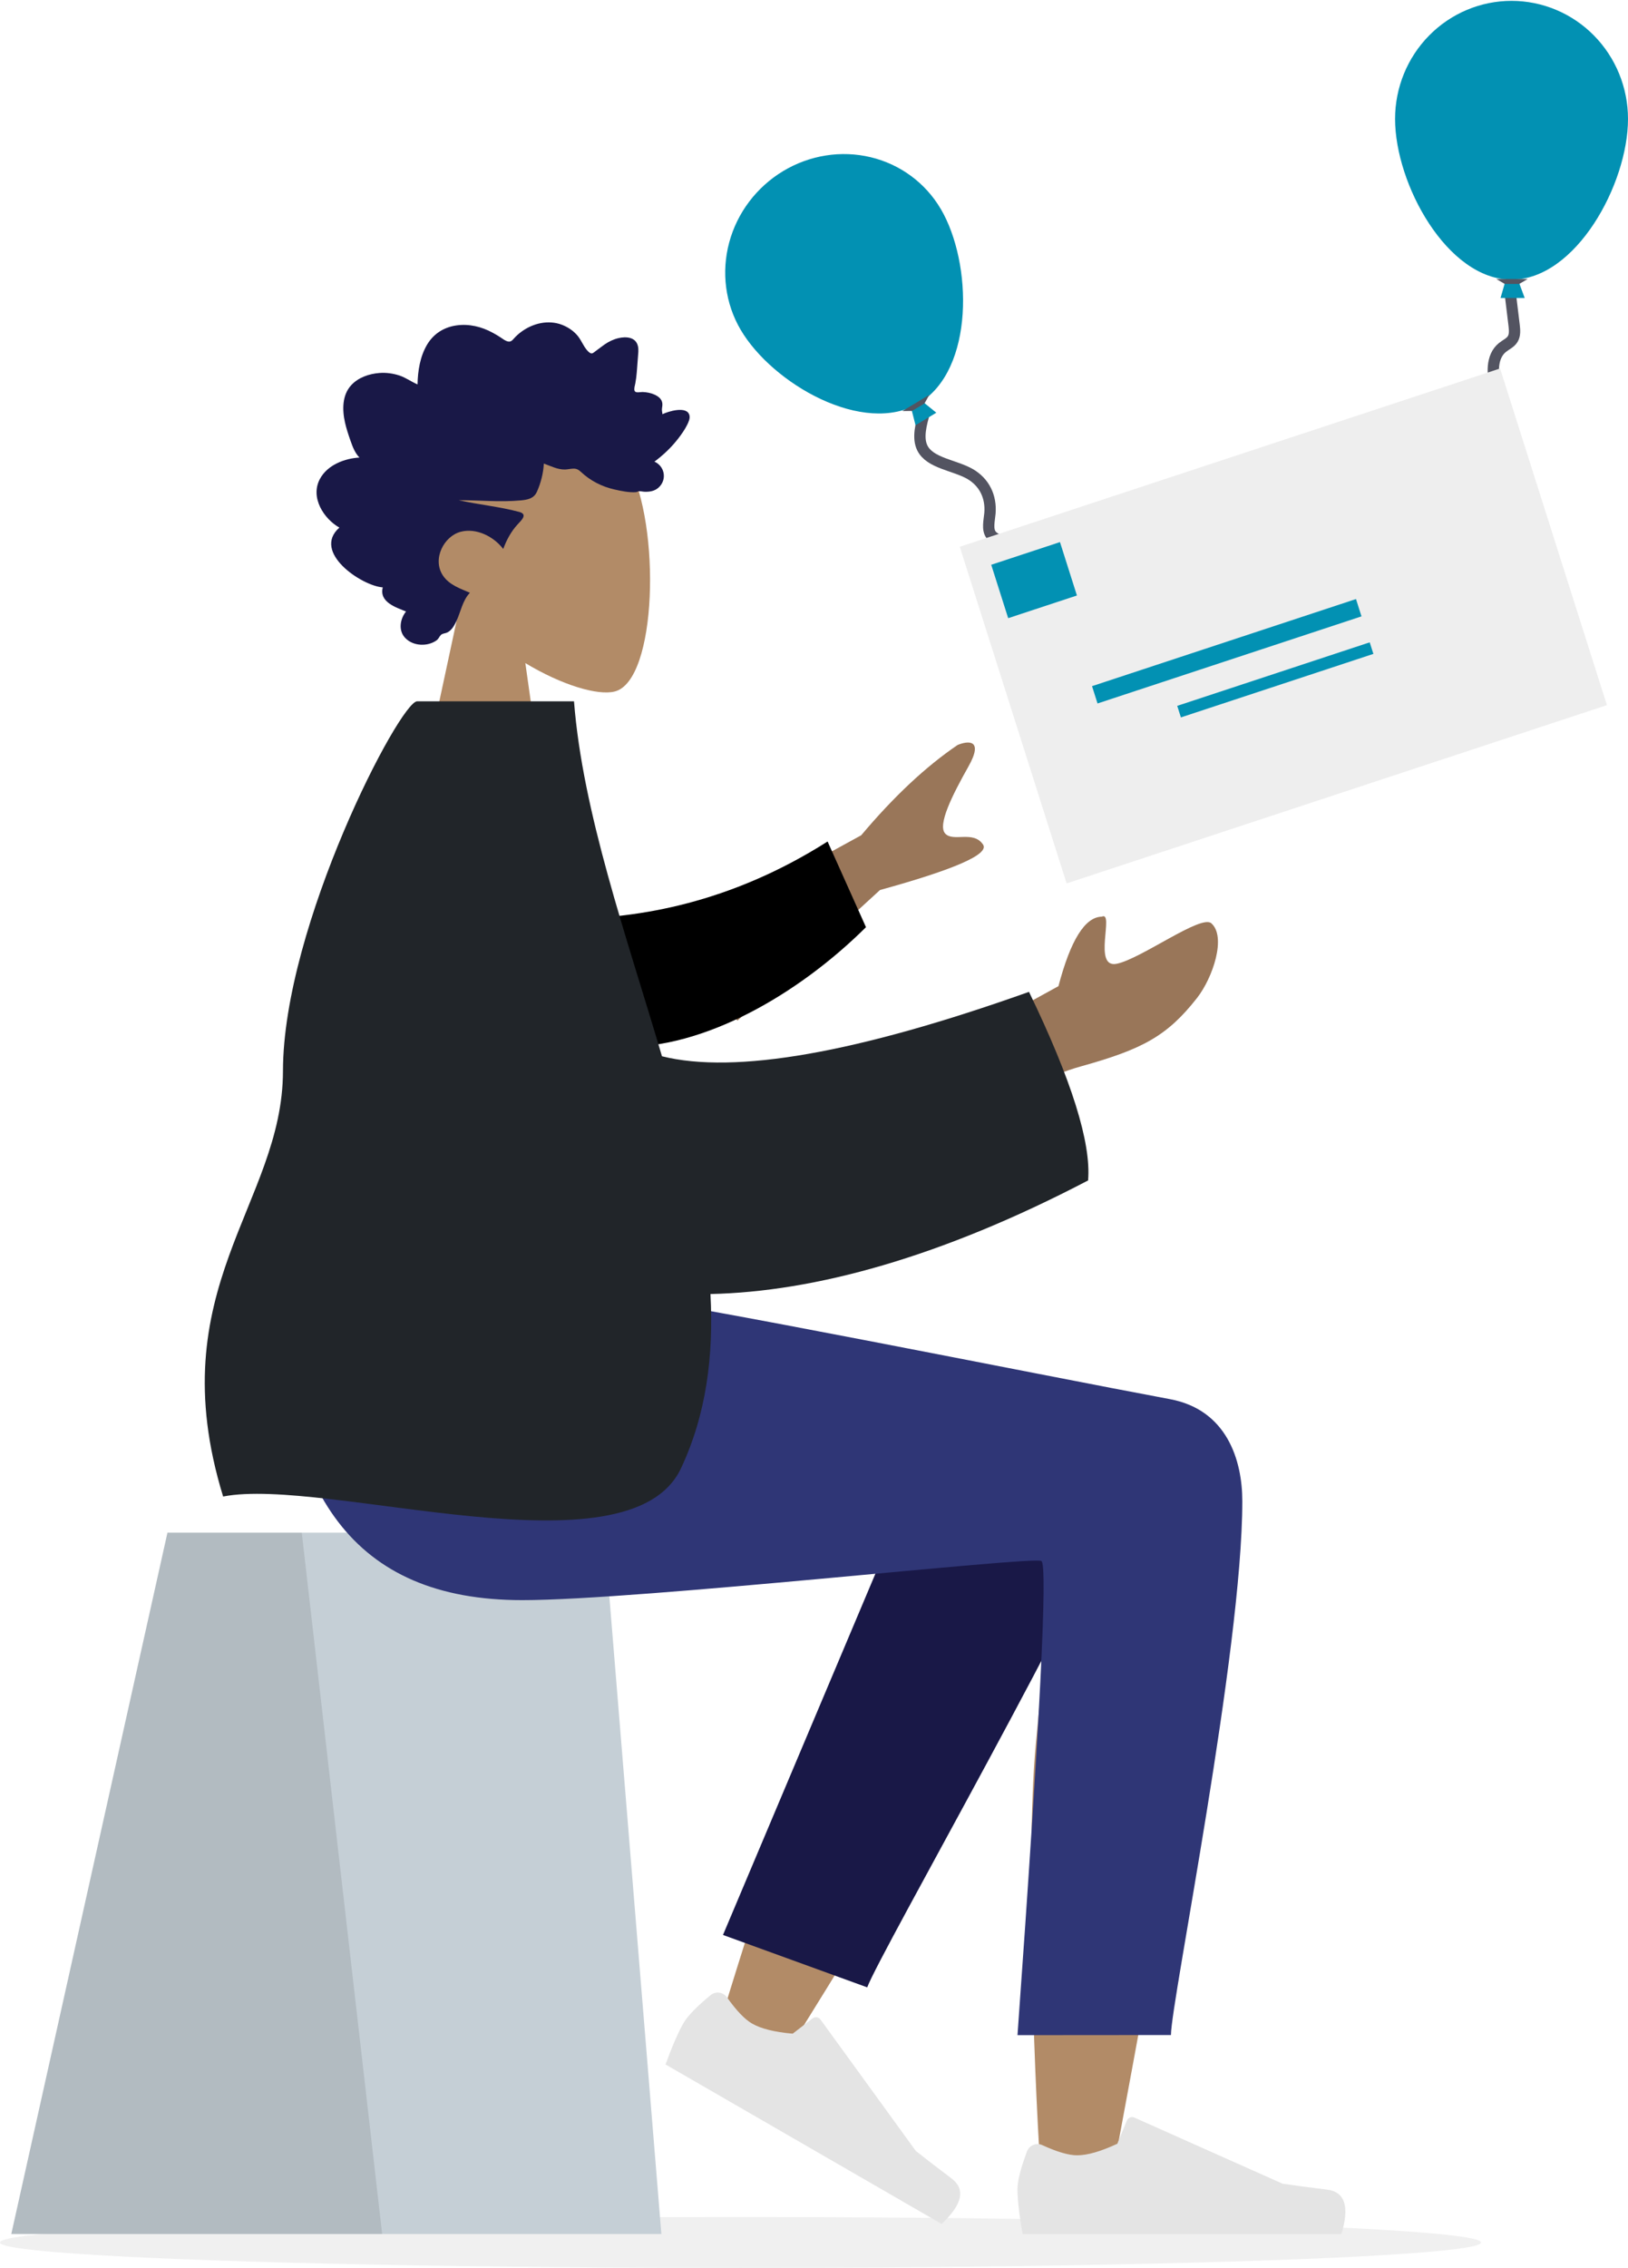
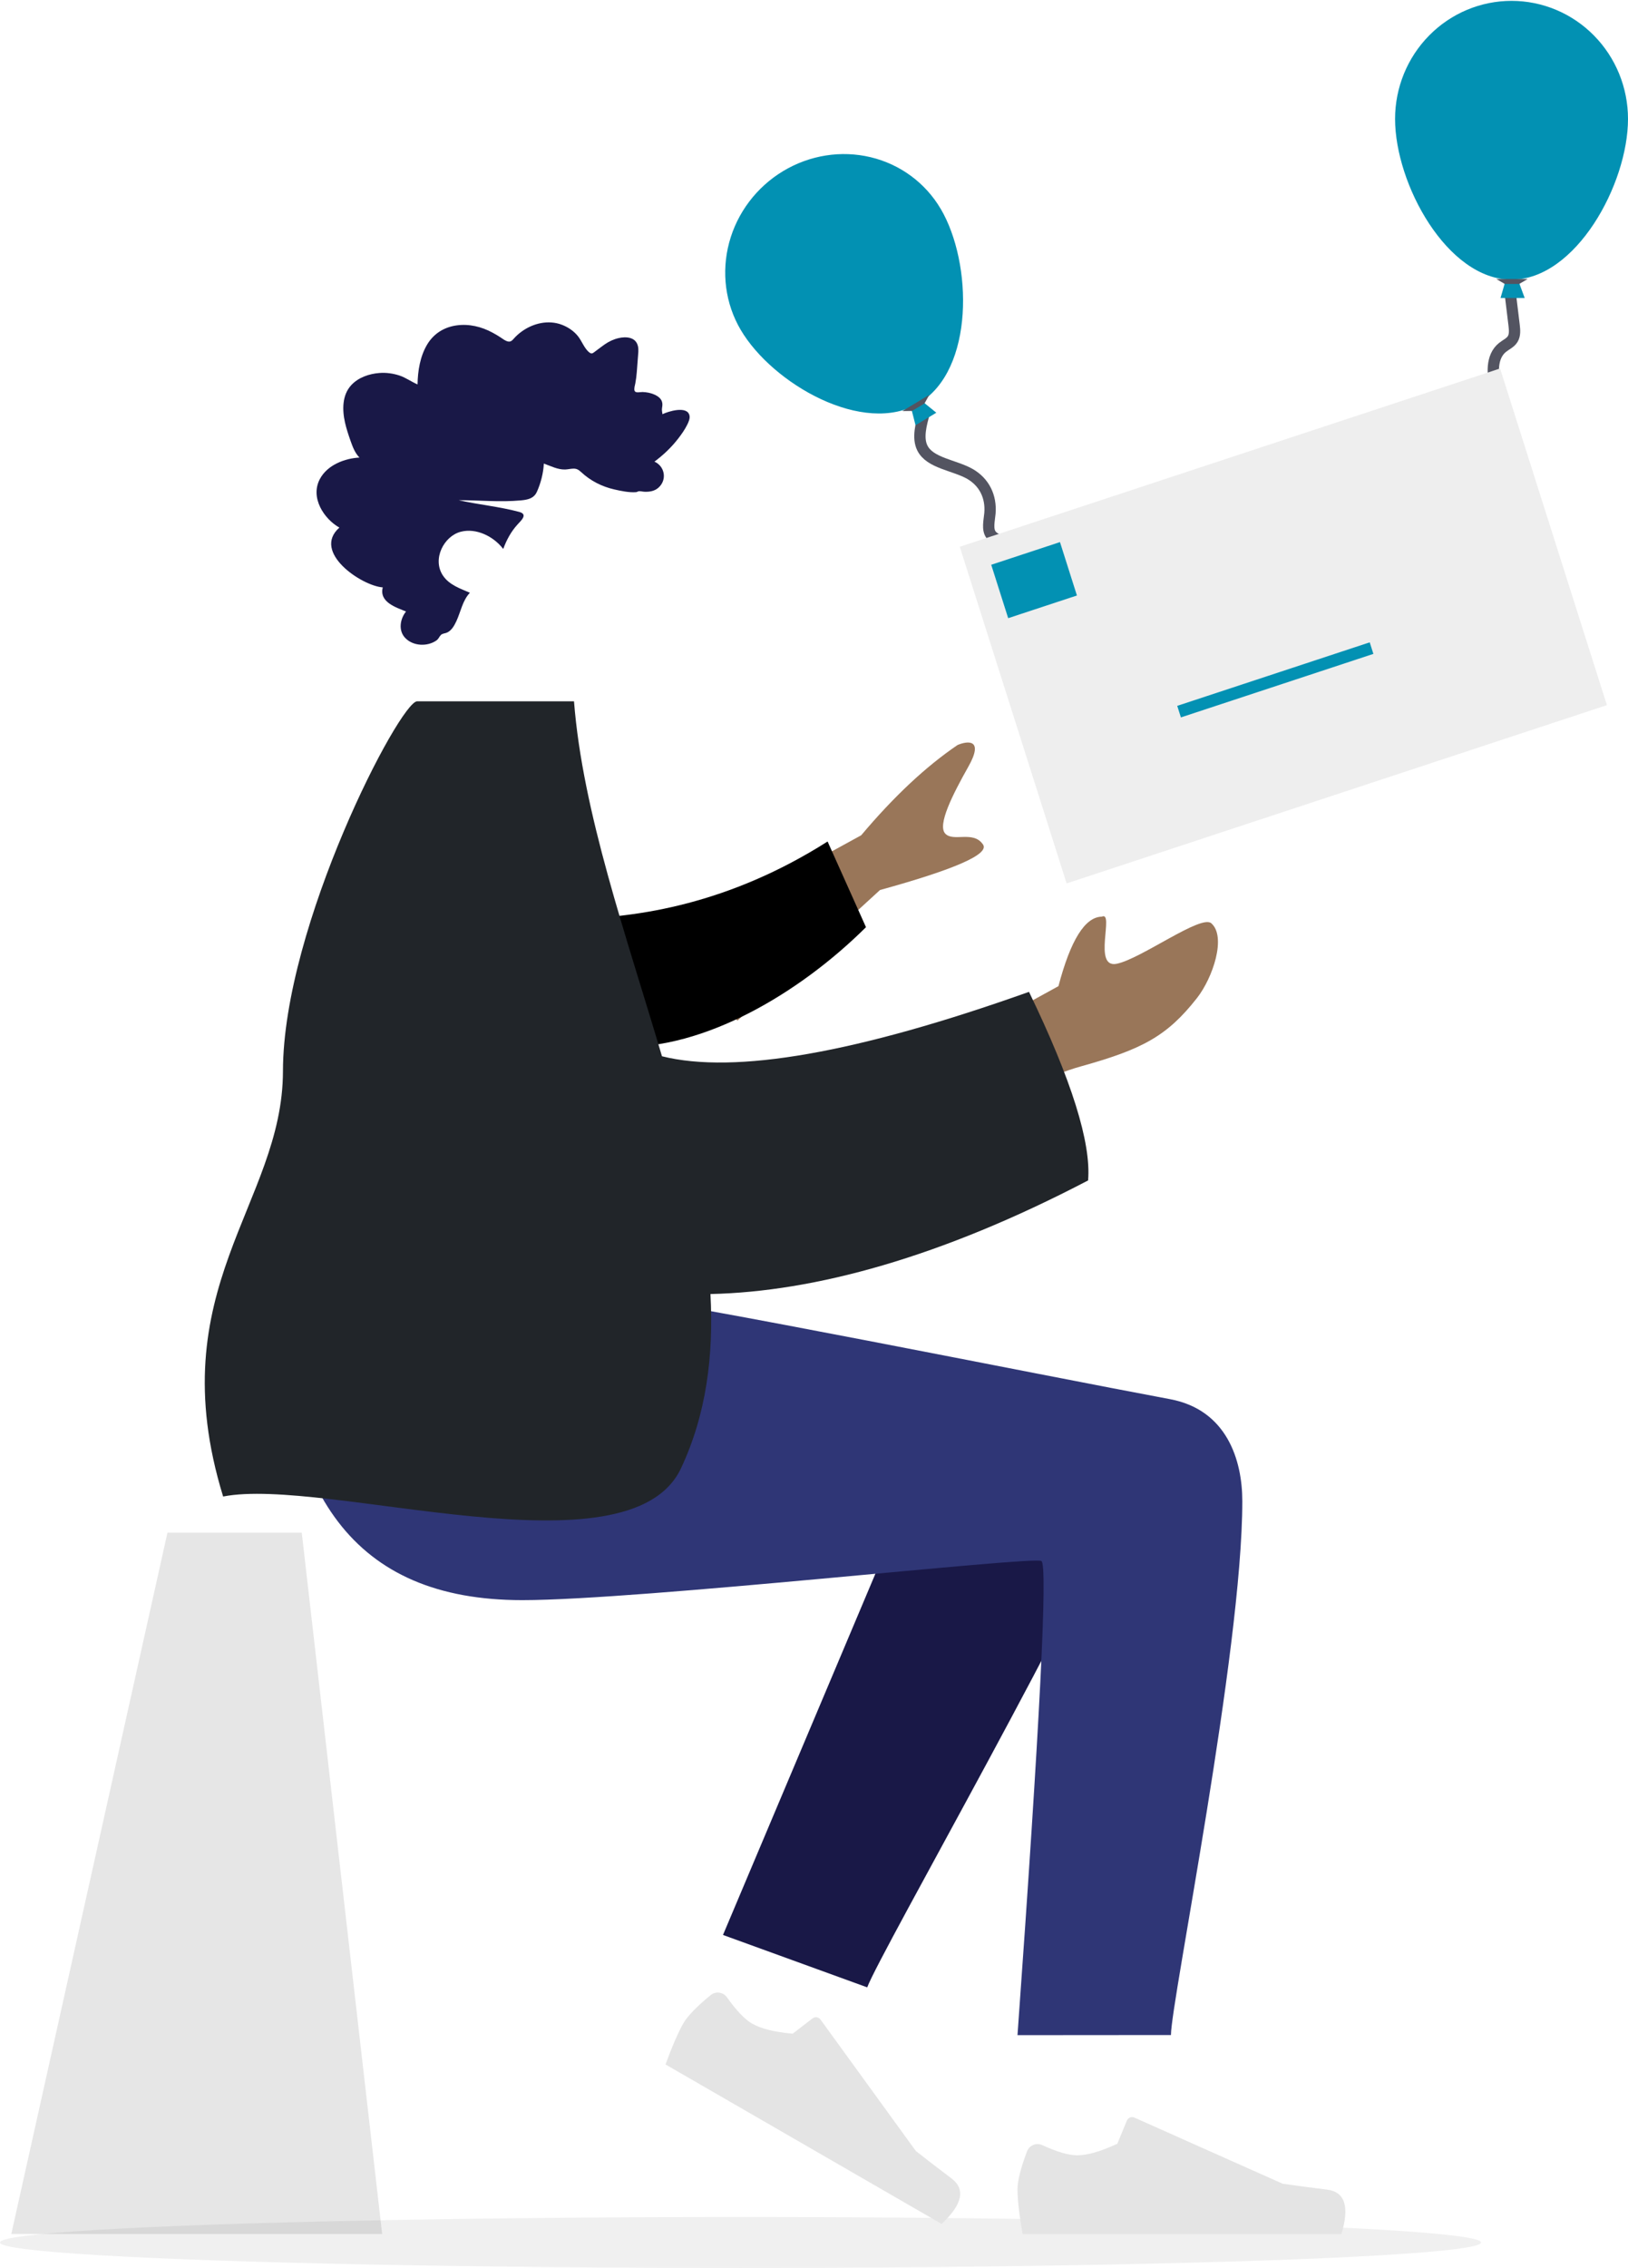
<svg xmlns="http://www.w3.org/2000/svg" width="288" height="401" viewBox="0 0 288 401" fill="none">
  <path d="M163.574 72.763C162.926 75.019 162.289 77.423 163.16 79.194C164.501 81.919 168.815 82.209 171.627 83.818C172.852 84.535 173.793 85.519 174.394 86.71C174.995 87.9 175.244 89.274 175.126 90.748C175.003 92.096 174.604 93.6 175.332 94.571C175.776 95.164 176.583 95.46 177.302 95.818C179.086 96.725 180.424 98.074 181.207 99.755C181.991 101.436 182.198 103.401 181.812 105.492" stroke="#535461" stroke-width="2" stroke-miterlimit="10" />
  <path d="M165.635 72.973L161.961 75.188L161.292 72.566L163.497 71.237L165.635 72.973Z" fill="#0291B3" />
  <path d="M166.431 36.951C172.061 46.542 172.383 65.372 162.605 71.265C152.827 77.158 136.648 67.887 131.017 58.295C128.313 53.689 127.585 48.148 128.994 42.89C130.402 37.632 133.831 33.088 138.527 30.258C143.223 27.428 148.8 26.543 154.033 27.799C159.265 29.054 163.724 32.347 166.427 36.953L166.431 36.951Z" fill="#0291B3" />
  <path d="M163.552 71.329L161.346 72.658L159.622 72.688L164.4 69.808L163.552 71.329Z" fill="#535461" />
  <path d="M267.093 51.239L267.852 57.504C267.952 58.337 268.033 59.245 267.597 59.955C267.179 60.627 266.395 60.948 265.778 61.445C263.778 63.076 263.96 66.208 264.644 68.72C265.327 71.231 266.331 73.929 265.371 76.344C264.975 77.341 264.28 78.187 263.751 79.108C262.864 80.708 262.512 82.556 262.749 84.374" stroke="#535461" stroke-width="2" stroke-miterlimit="10" />
  <path d="M269.727 52.693H265.449L266.199 50.095H268.763L269.727 52.693Z" fill="#0291B3" />
  <path d="M288 21.028C288 32.557 278.775 49.449 267.397 49.449C256.019 49.449 246.794 32.548 246.794 21.028C246.794 15.491 248.965 10.182 252.829 6.267C256.692 2.352 261.933 0.152 267.397 0.152C272.861 0.152 278.102 2.352 281.966 6.267C285.829 10.182 288 15.491 288 21.028Z" fill="#0291B3" />
  <path d="M268.763 50.201H266.199L264.702 49.335H270.259L268.763 50.201Z" fill="#535461" />
  <path d="M265.37 65.152L169.789 96.676L188.688 156.201L284.27 124.677L265.37 65.152Z" fill="#EEEEEE" />
  <path d="M178.351 109.301L190.512 105.29L187.514 95.849L175.353 99.859L178.351 109.301Z" fill="#0291B3" />
-   <path d="M194.157 124.383L240.854 108.981L239.882 105.92L193.185 121.321L194.157 124.383Z" fill="#0291B3" />
  <path d="M208.906 126.847L242.958 115.616L242.309 113.574L208.257 124.805L208.906 126.847Z" fill="#0291B3" />
  <ellipse cx="131" cy="396.5" rx="131" ry="4.5" fill="#C4C4C4" fill-opacity="0.26" />
-   <path fill-rule="evenodd" clip-rule="evenodd" d="M81.262 107.49C76.654 102.081 73.536 95.453 74.057 88.025C75.558 66.625 105.349 71.333 111.143 82.134C116.938 92.935 116.25 120.333 108.76 122.263C105.774 123.033 99.411 121.147 92.935 117.244L97 146H73L81.262 107.49Z" fill="#B28B67" />
  <path fill-rule="evenodd" clip-rule="evenodd" d="M63.593 80.902C62.818 80.133 62.395 79.037 62.03 77.996C61.65 76.914 61.281 75.822 61.029 74.696C60.525 72.447 60.52 69.86 62.124 68.114C63.411 66.713 65.342 66.085 67.124 65.948C68.311 65.857 69.531 66.024 70.669 66.398C71.798 66.769 72.771 67.509 73.866 67.968C73.908 65.544 74.323 63.008 75.553 60.938C76.736 58.947 78.623 57.829 80.771 57.534C82.976 57.23 85.154 57.746 87.128 58.814C87.622 59.081 88.112 59.361 88.581 59.678C88.973 59.944 89.381 60.264 89.841 60.372C90.355 60.492 90.609 60.196 90.942 59.821C91.334 59.382 91.774 58.995 92.24 58.653C94.302 57.137 97.007 56.514 99.396 57.422C100.496 57.841 101.567 58.552 102.313 59.531C102.979 60.404 103.454 61.789 104.372 62.398C104.762 62.656 105.037 62.314 105.392 62.061C105.925 61.681 106.434 61.262 106.973 60.892C107.731 60.373 108.552 59.984 109.43 59.781C110.717 59.484 112.494 59.553 112.862 61.238C113 61.871 112.894 62.548 112.85 63.185C112.789 64.061 112.725 64.936 112.649 65.811C112.591 66.474 112.518 67.115 112.393 67.767C112.326 68.115 112.117 68.763 112.266 69.111C112.452 69.546 113.311 69.298 113.679 69.313C114.404 69.343 115.132 69.471 115.803 69.78C116.322 70.021 116.869 70.374 117.088 70.969C117.223 71.335 117.187 71.711 117.124 72.088C117.047 72.539 117.135 72.779 117.192 73.235C118.166 72.755 121.541 71.69 121.965 73.435C122.107 74.016 121.785 74.673 121.539 75.163C121.108 76.023 120.543 76.809 119.966 77.558C118.761 79.121 117.323 80.47 115.776 81.623C117.589 82.429 118.062 84.806 116.493 86.222C115.8 86.848 114.868 86.987 113.994 86.947C113.674 86.932 113.213 86.809 112.961 86.865C112.825 86.895 112.68 87.01 112.493 87.022C111.259 87.107 109.866 86.81 108.66 86.536C106.512 86.048 104.477 85.03 102.816 83.48C102.39 83.082 102.038 82.853 101.464 82.859C100.962 82.864 100.468 83.002 99.966 83.014C98.638 83.048 97.439 82.399 96.206 81.966C96.13 83.633 95.656 85.469 94.974 86.969C94.418 88.192 93.257 88.369 92.115 88.477C88.467 88.82 84.806 88.437 81.152 88.442C84.689 89.241 88.343 89.57 91.848 90.511C93.432 90.936 92.222 92.004 91.545 92.744C90.43 93.963 89.6 95.474 89.025 97.065C87.295 94.81 84.237 93.324 81.528 94.016C78.535 94.782 76.427 98.83 78.341 101.74C79.453 103.429 81.459 104.081 83.129 104.807C81.826 106.161 81.511 108.161 80.728 109.846C80.341 110.677 79.798 111.617 78.933 111.906C78.613 112.013 78.238 112.022 77.986 112.283C77.673 112.606 77.599 112.967 77.199 113.245C75.606 114.352 73.117 114.267 71.705 112.821C70.428 111.514 70.76 109.445 71.827 108.12C70.129 107.412 67.036 106.502 67.711 103.857C64.032 103.613 55.1 97.646 60.037 93.286C57.327 91.755 54.838 88.012 56.578 84.713C57.919 82.172 61.036 81.036 63.593 80.902Z" fill="#191847" />
-   <path fill-rule="evenodd" clip-rule="evenodd" d="M29.623 271H106.877L117 395H2L29.623 271Z" fill="#C5CFD6" />
  <path fill-rule="evenodd" clip-rule="evenodd" d="M29.623 271H53.383L67.604 395H2L29.623 271Z" fill="black" fill-opacity="0.1" />
-   <path fill-rule="evenodd" clip-rule="evenodd" d="M194.953 249.756C203.19 244.81 217.01 251.164 217 258.238C216.972 279.402 197.657 379.151 196.648 385.456C195.64 391.762 184.837 393.427 184.208 385.477C183.207 372.826 181.347 329.033 183.208 308.762C183.976 300.395 184.803 292.426 185.617 285.317C175.482 303.62 159.807 329.826 138.593 363.933L127.077 358.672C136.12 328.876 143.536 307.84 149.324 295.566C159.233 274.549 168.525 256.551 172.436 250.212C178.588 240.239 189.296 243.719 194.953 249.756Z" fill="#B28B67" />
  <path fill-rule="evenodd" clip-rule="evenodd" d="M127.9 342.125L167.427 248.487C176.897 233.255 203.446 251.587 200.217 260.422C192.885 280.479 155.6 345.414 153.415 351.39L127.9 342.125Z" fill="#191847" />
  <path fill-rule="evenodd" clip-rule="evenodd" d="M125.704 352.768C123.242 354.795 121.641 356.45 120.899 357.734C119.998 359.296 118.942 361.725 117.733 365.022C119.544 366.067 135.826 375.468 166.578 393.222C170.27 389.759 170.845 387.07 168.304 385.157C165.762 383.243 163.665 381.63 162.012 380.316L145.152 357.087C144.828 356.64 144.202 356.541 143.755 356.865C143.748 356.871 143.74 356.876 143.733 356.882L140.23 359.58C137.016 359.299 134.618 358.702 133.035 357.788C131.749 357.046 130.273 355.501 128.606 353.154L128.606 353.154C127.967 352.253 126.719 352.041 125.818 352.681C125.779 352.708 125.741 352.737 125.704 352.768Z" fill="#E4E4E4" />
  <path fill-rule="evenodd" clip-rule="evenodd" d="M181.678 380.402C180.559 383.388 180 385.623 180 387.106C180 388.909 180.3 391.54 180.901 395C182.993 395 201.794 395 237.303 395C238.769 390.155 237.923 387.539 234.765 387.152C231.607 386.766 228.984 386.417 226.895 386.106L200.68 374.419C200.176 374.194 199.584 374.421 199.359 374.925C199.356 374.934 199.352 374.942 199.348 374.951L197.663 379.039C194.74 380.403 192.364 381.085 190.537 381.085C189.052 381.085 187.001 380.485 184.384 379.286L184.384 379.285C183.38 378.825 182.193 379.266 181.733 380.27C181.713 380.313 181.695 380.357 181.678 380.402Z" fill="#E4E4E4" />
  <path fill-rule="evenodd" clip-rule="evenodd" d="M219.77 265.433C219.77 292 207.154 353.97 207.146 359.82L180 359.841C183.973 304.545 185.382 276.6 184.227 276.004C182.493 275.111 113.176 282.925 92.386 282.925C62.408 282.925 50.006 264.02 49 229H108.386C120.478 230.294 183.549 243.015 206.972 247.388C217 249.261 219.77 258.115 219.77 265.433Z" fill="#2F3676" />
  <path fill-rule="evenodd" clip-rule="evenodd" d="M117.638 166.7L152.348 147.69C158.12 140.835 163.807 135.512 169.409 131.72C171.121 131.005 174.114 130.573 171.315 135.541C168.515 140.51 165.794 145.863 167.22 147.394C168.646 148.924 172.203 146.786 173.904 149.329C175.039 151.025 168.963 153.704 155.677 157.365L130.456 180.458L117.638 166.7ZM172 182.74L187.246 174.364C189.386 166.224 191.943 162.128 194.918 162.077C197.204 161.014 193.223 171.3 197.556 170.408C201.889 169.516 212.464 161.651 214.286 163.248C216.982 165.61 214.578 172.864 211.746 176.473C206.453 183.218 202.07 185.524 191.238 188.544C185.575 190.123 179.451 193.289 172.868 198.04L172 182.74Z" fill="#997659" />
  <path fill-rule="evenodd" clip-rule="evenodd" d="M100.734 162.466C112.892 162.337 129.104 159.769 146.403 148.789L153.196 163.939C141.264 175.781 124.486 185.51 109.816 185.098C98.255 184.773 92.347 170.789 100.734 162.466Z" fill="black" />
  <path fill-rule="evenodd" clip-rule="evenodd" d="M117.104 186.761C130.011 189.98 151.655 186.184 182.036 175.373C189.572 190.964 193.055 202.078 192.487 208.717C166.424 222.331 144.087 228.401 125.683 228.802C126.268 239.721 124.939 250.112 120.474 259.606C111.295 279.124 57.545 261.048 39.473 264.606C28.155 227.851 50.038 212.914 50.056 189.397C50.075 163.642 70.754 124 73.797 124H101.544C103.075 143.669 110.78 165.346 117.104 186.761Z" fill="#212529" />
</svg>